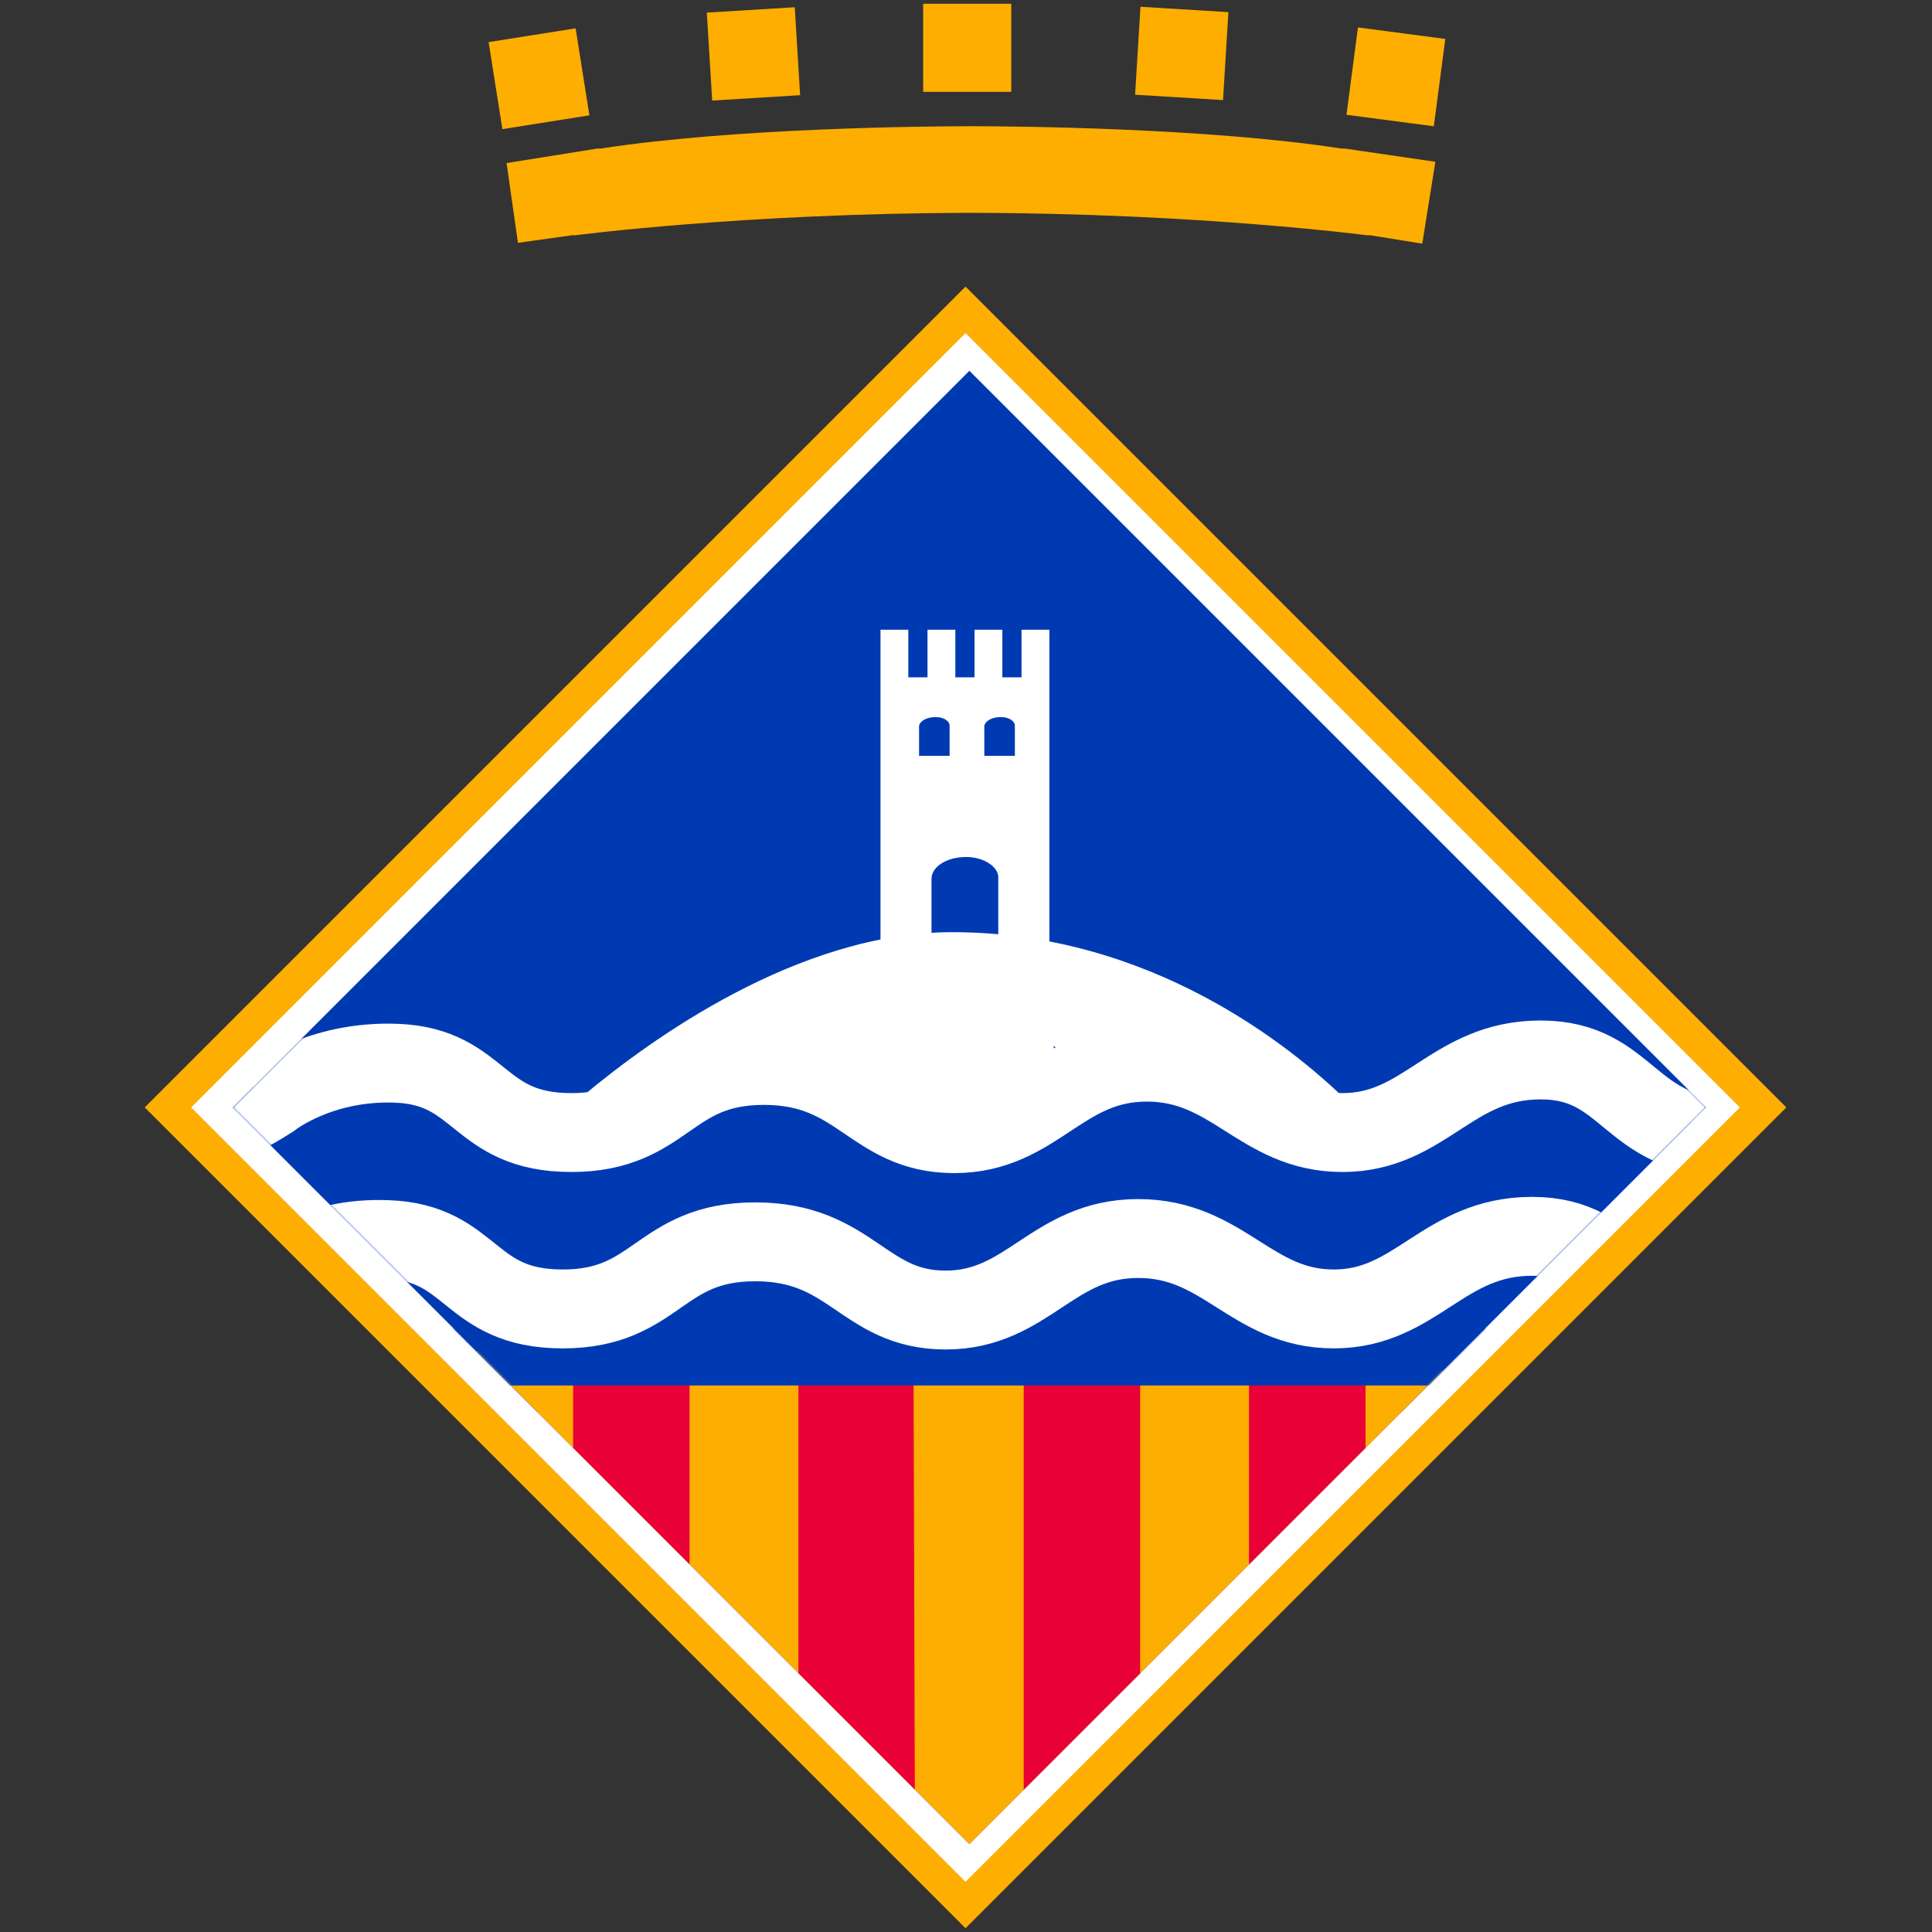
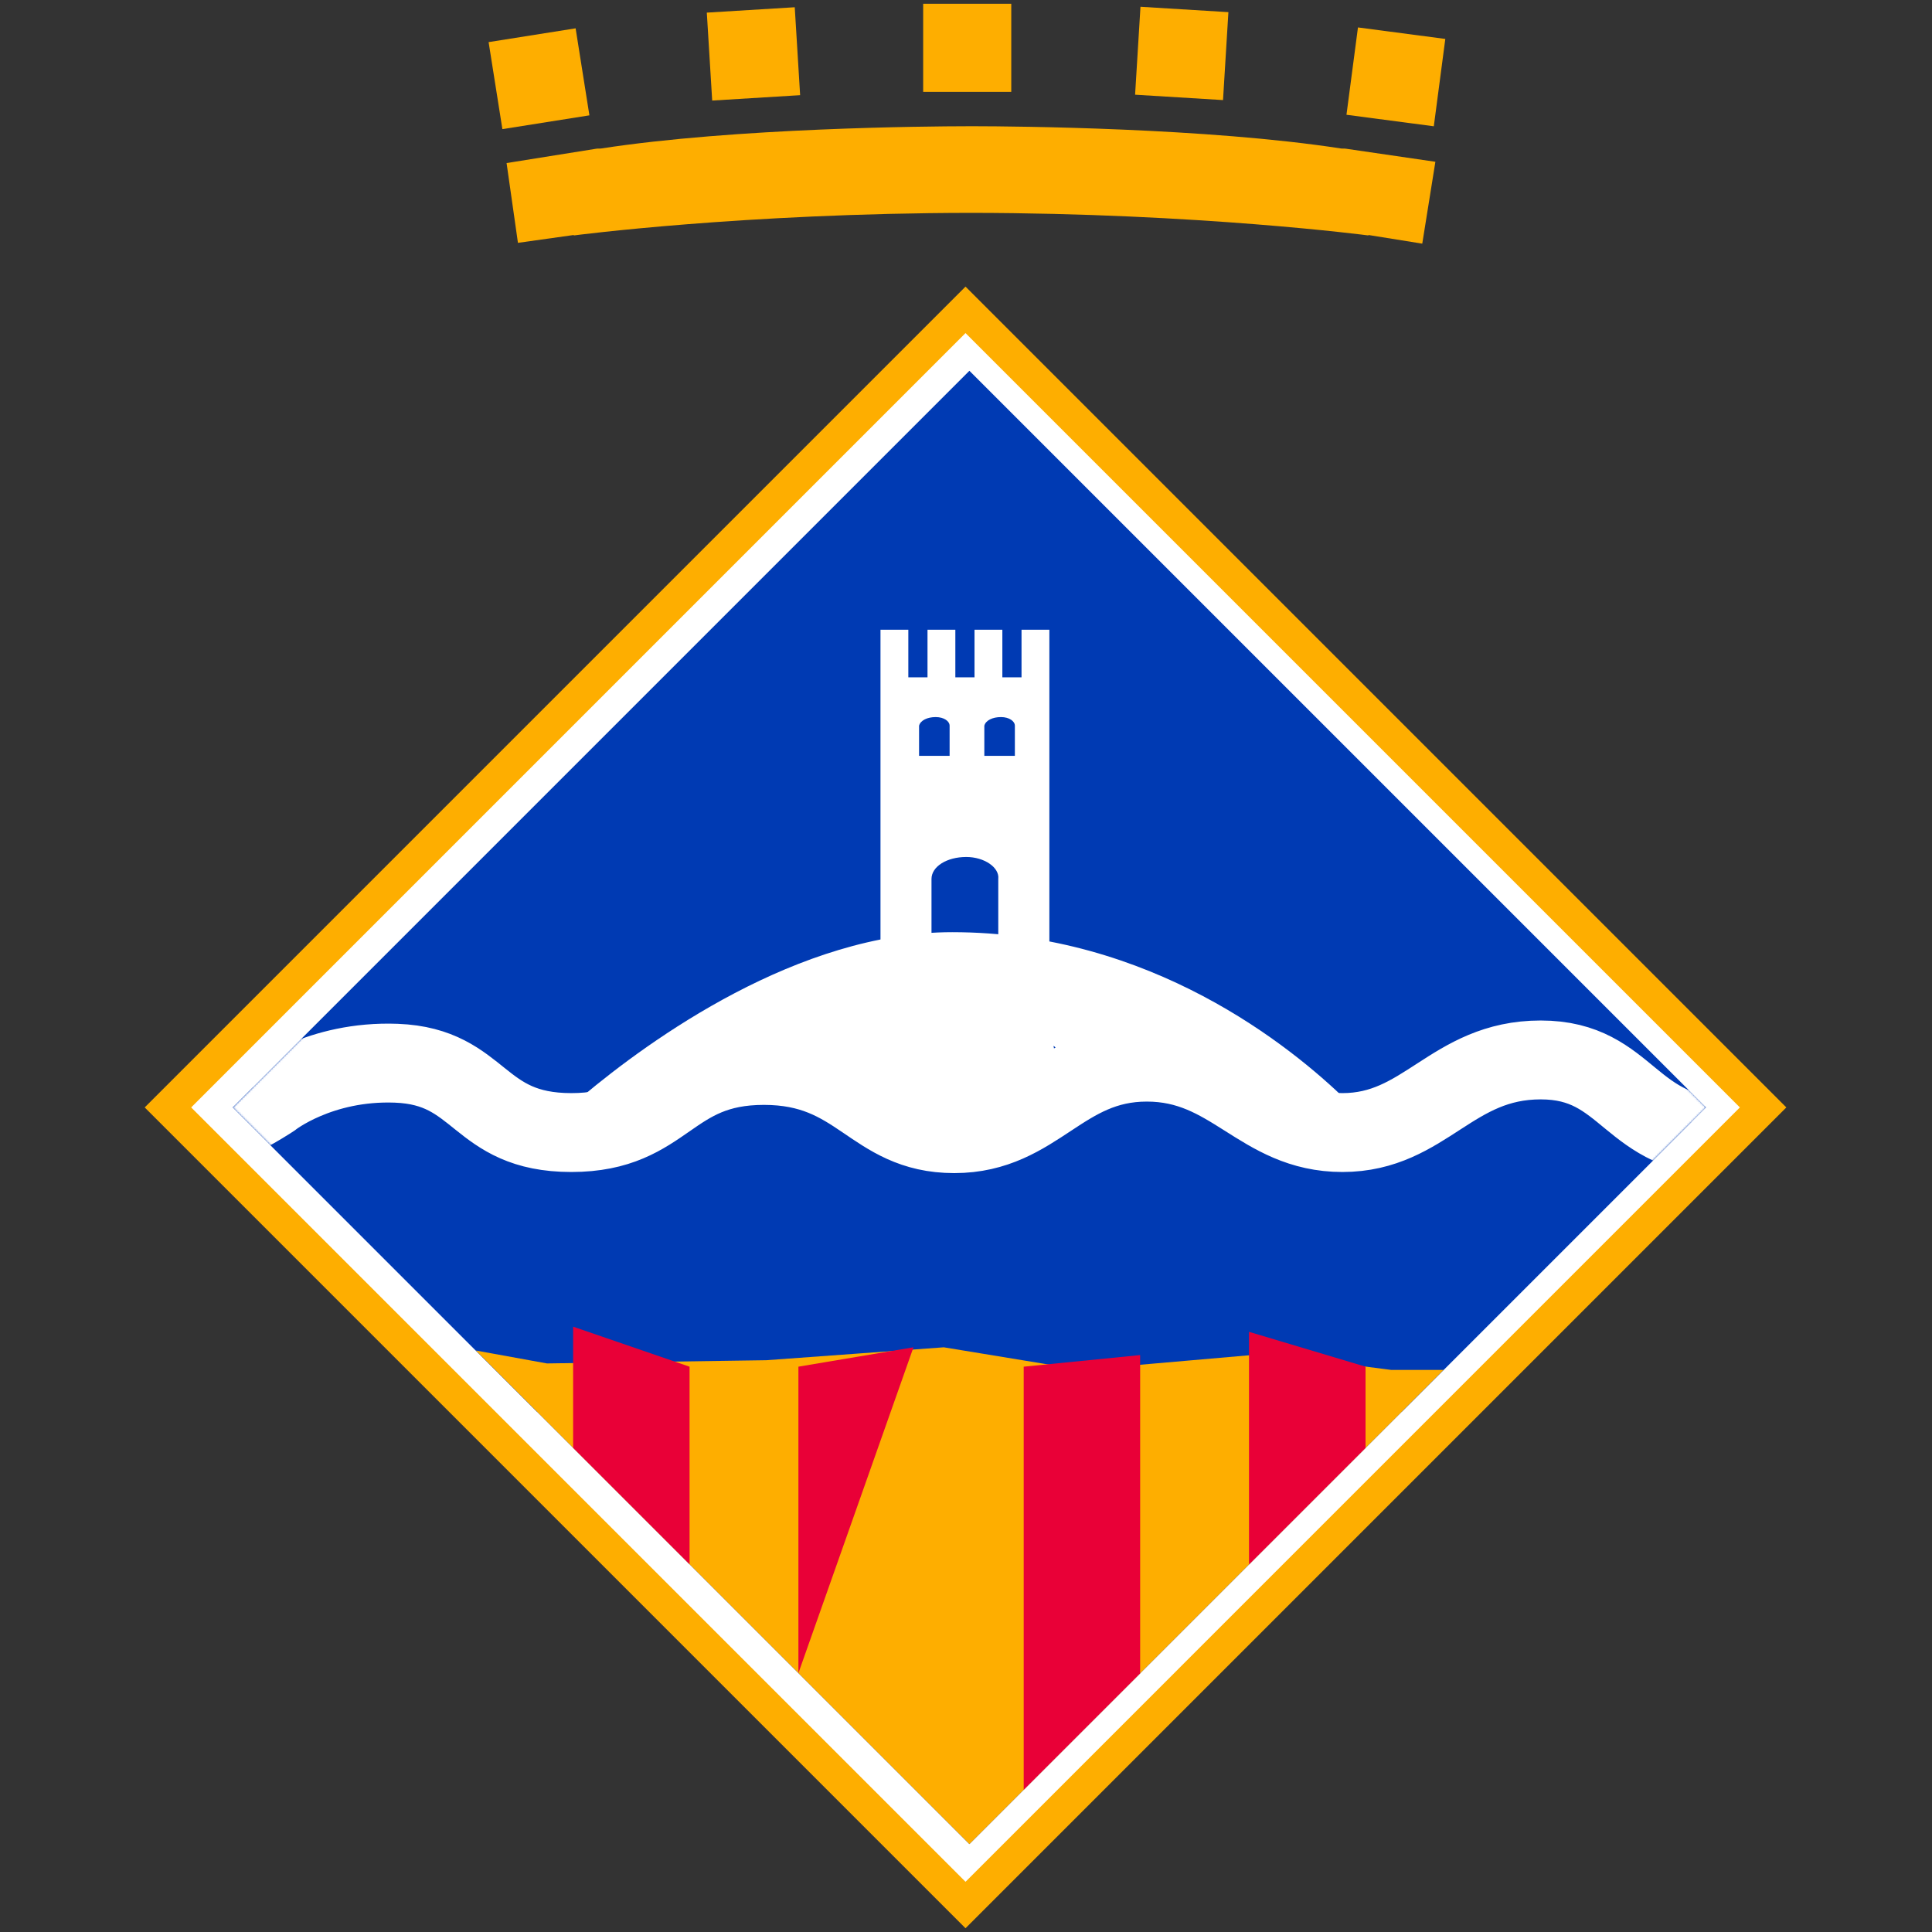
<svg xmlns="http://www.w3.org/2000/svg" width="1028" height="1028" viewBox="0 0 1028 1028" fill="none">
  <rect x="0" y="0" width="1028" height="1028" fill="#333333" stroke="none" />
  <path d="M306.282 15.075L313.616 61.373L267.317 68.707L259.984 22.408L306.282 15.075Z" fill="#FEAE00" />
  <path d="M769.036 20.716L762.918 67.191L716.443 61.07L722.56 14.598L769.036 20.716Z" fill="#FEAE00" />
  <path d="M653.622 6.465L650.759 53.252L603.972 50.39L606.835 3.603L653.622 6.465Z" fill="#FEAE00" />
  <path d="M538.088 48.876H491.212V2H538.088V48.876Z" fill="#FEAE00" />
  <path d="M422.876 3.855L425.739 50.642L378.951 53.505L376.089 6.718L422.876 3.855Z" fill="#FEAE00" />
  <path d="M269.548 86.766L317.385 79.114C317.385 79.114 318.309 78.998 319.648 79.04C391.379 67.963 493.622 67.205 514.661 67.171C514.661 67.171 515.488 67.167 516.715 67.167C517.943 67.167 518.77 67.167 518.77 67.167C539.809 67.201 642.052 67.963 713.783 79.04C715.122 78.998 716.045 79.114 716.045 79.114L763.752 86.082L756.773 129.641L728.219 125.054C728.154 125.131 728.035 125.27 728.035 125.27C728.035 125.27 637.962 113.396 516.715 113.261C395.469 113.396 305.396 125.27 305.396 125.27C305.396 125.27 305.277 125.131 305.211 125.054L275.592 129.217L269.548 86.766Z" fill="#FEAE00" />
  <path d="M77 589.252L513.748 152.504L950.496 589.252L513.748 1026L77 589.252Z" fill="#FEAE00" />
  <path d="M101.721 589.252L513.748 177.225L925.771 589.252L513.748 1001.28L101.721 589.252Z" fill="white" />
  <path d="M123.847 589.252L515.808 197.291L907.77 589.252L515.808 981.214L123.847 589.252Z" fill="#003AB3" />
  <path d="M532.517 597.861L474.718 584.356L436.95 554.829L371.14 569.246L293.314 597.861L237.805 558.95L155.054 572.682L134.519 578.581L123.846 589.254L285.823 751.228H745.791L900.016 597.007L814.068 555.514L768.288 571.536L689.316 589.504L638.496 556.203L586.311 551.74L532.517 597.861Z" fill="#003AB3" />
  <path d="M543.543 335.082V360.399H533.343V335.082H518.53V360.399H508.33V335.082H493.517V360.399H483.313V335.082H468.499V501.211L558.357 501.272V335.082H543.543Z" fill="white" />
  <path d="M495.64 500.915V467.687C495.64 461.1 503.793 455.99 514.139 455.99C523.755 455.99 531.904 461.592 531.173 467.687V500.915H495.64Z" fill="#003AB3" />
  <path d="M489.026 402.191V386.154C489.757 383.295 493.443 381.548 497.883 381.548C502.324 381.548 505.279 383.772 505.279 386.154V402.191H489.026Z" fill="#003AB3" />
  <path d="M523.75 402.191V386.154C524.454 383.295 528.167 381.548 532.607 381.548C537.047 381.548 540.002 383.772 540.002 386.154V402.191H523.75Z" fill="#003AB3" />
  <path d="M407.764 723.757L291.024 725.473L253.19 718.597L515.81 981.213L768.11 728.909H740.134L673.866 720.325L575.321 728.909L502.189 716.889L407.764 723.757Z" fill="#FEAE00" />
  <path d="M664.581 832.441L726.593 770.429V727.193L664.581 708.652V832.441Z" fill="#E90037" />
  <path d="M544.707 727.201V952.325L606.661 890.371V721.017L544.707 727.201Z" fill="#E90037" />
-   <path d="M424.829 727.192V890.236L486.768 952.175L486.049 716.889L424.829 727.192Z" fill="#E90037" />
+   <path d="M424.829 727.192V890.236L486.049 716.889L424.829 727.192Z" fill="#E90037" />
  <path d="M304.955 770.369L366.91 832.323V727.202L304.955 705.909V770.369Z" fill="#E90037" />
  <mask id="mask0_5_209" style="mask-type:luminance" maskUnits="userSpaceOnUse" x="123" y="197" width="785" height="785">
    <path d="M123.849 589.252L515.81 981.213L907.768 589.252L515.81 197.29L123.849 589.252Z" fill="white" />
  </mask>
  <g mask="url(#mask0_5_209)">
    <path d="M716.785 585.806C687.07 556.825 612.199 496.002 506.655 496.002C424.704 496.002 345.693 553.347 310.076 583.216C331.957 580.923 354.193 583.447 374.762 592.654C394.031 578.864 436.951 561.696 466.397 587.914C497.802 577.31 531.384 582.885 562.003 594.293C573.761 597.348 552.93 580.642 565.708 580.58L560.56 556.544C562.349 556.544 584.985 587.002 586.308 586.875C587.159 586.821 587.771 577.252 588.598 577.144C588.825 576.933 606.347 582.5 606.913 582.296C616.755 579.788 628.744 593.647 638.979 589.391C664.05 579.088 690.968 579.626 716.785 585.806Z" fill="white" />
    <path d="M89.589 606.332C111.794 606.332 144.526 584.477 144.526 584.477C144.526 584.477 169.974 564.165 210.924 565.739C256.592 567.497 253.429 602.622 304.014 602.622C354.595 602.622 354.945 566.913 406.465 566.913C457.984 566.913 463.84 603.211 507.749 603.211C551.659 603.211 564.537 565.154 610.204 565.154C655.868 565.154 670.269 602.622 714.298 602.622C758.422 602.622 772.278 563.985 819.796 563.985C867.214 563.985 866.279 604.966 920.492 604.966" stroke="white" stroke-width="41.974" />
-     <path d="M224.071 722.042H807.775" stroke="#003AB3" stroke-width="30.315" />
-     <path d="M150.144 677.155C150.144 677.155 165.396 658.017 206.346 659.59C252.014 661.349 248.851 696.474 299.436 696.474C350.017 696.474 350.367 660.764 401.887 660.764C453.406 660.764 459.263 697.059 503.172 697.059C547.081 697.059 559.959 659.005 605.626 659.005C651.29 659.005 665.692 696.474 709.716 696.474C753.745 696.474 767.796 657.836 815.218 657.836C862.636 657.836 861.701 698.817 915.914 698.817" stroke="white" stroke-width="41.974" />
  </g>
</svg>